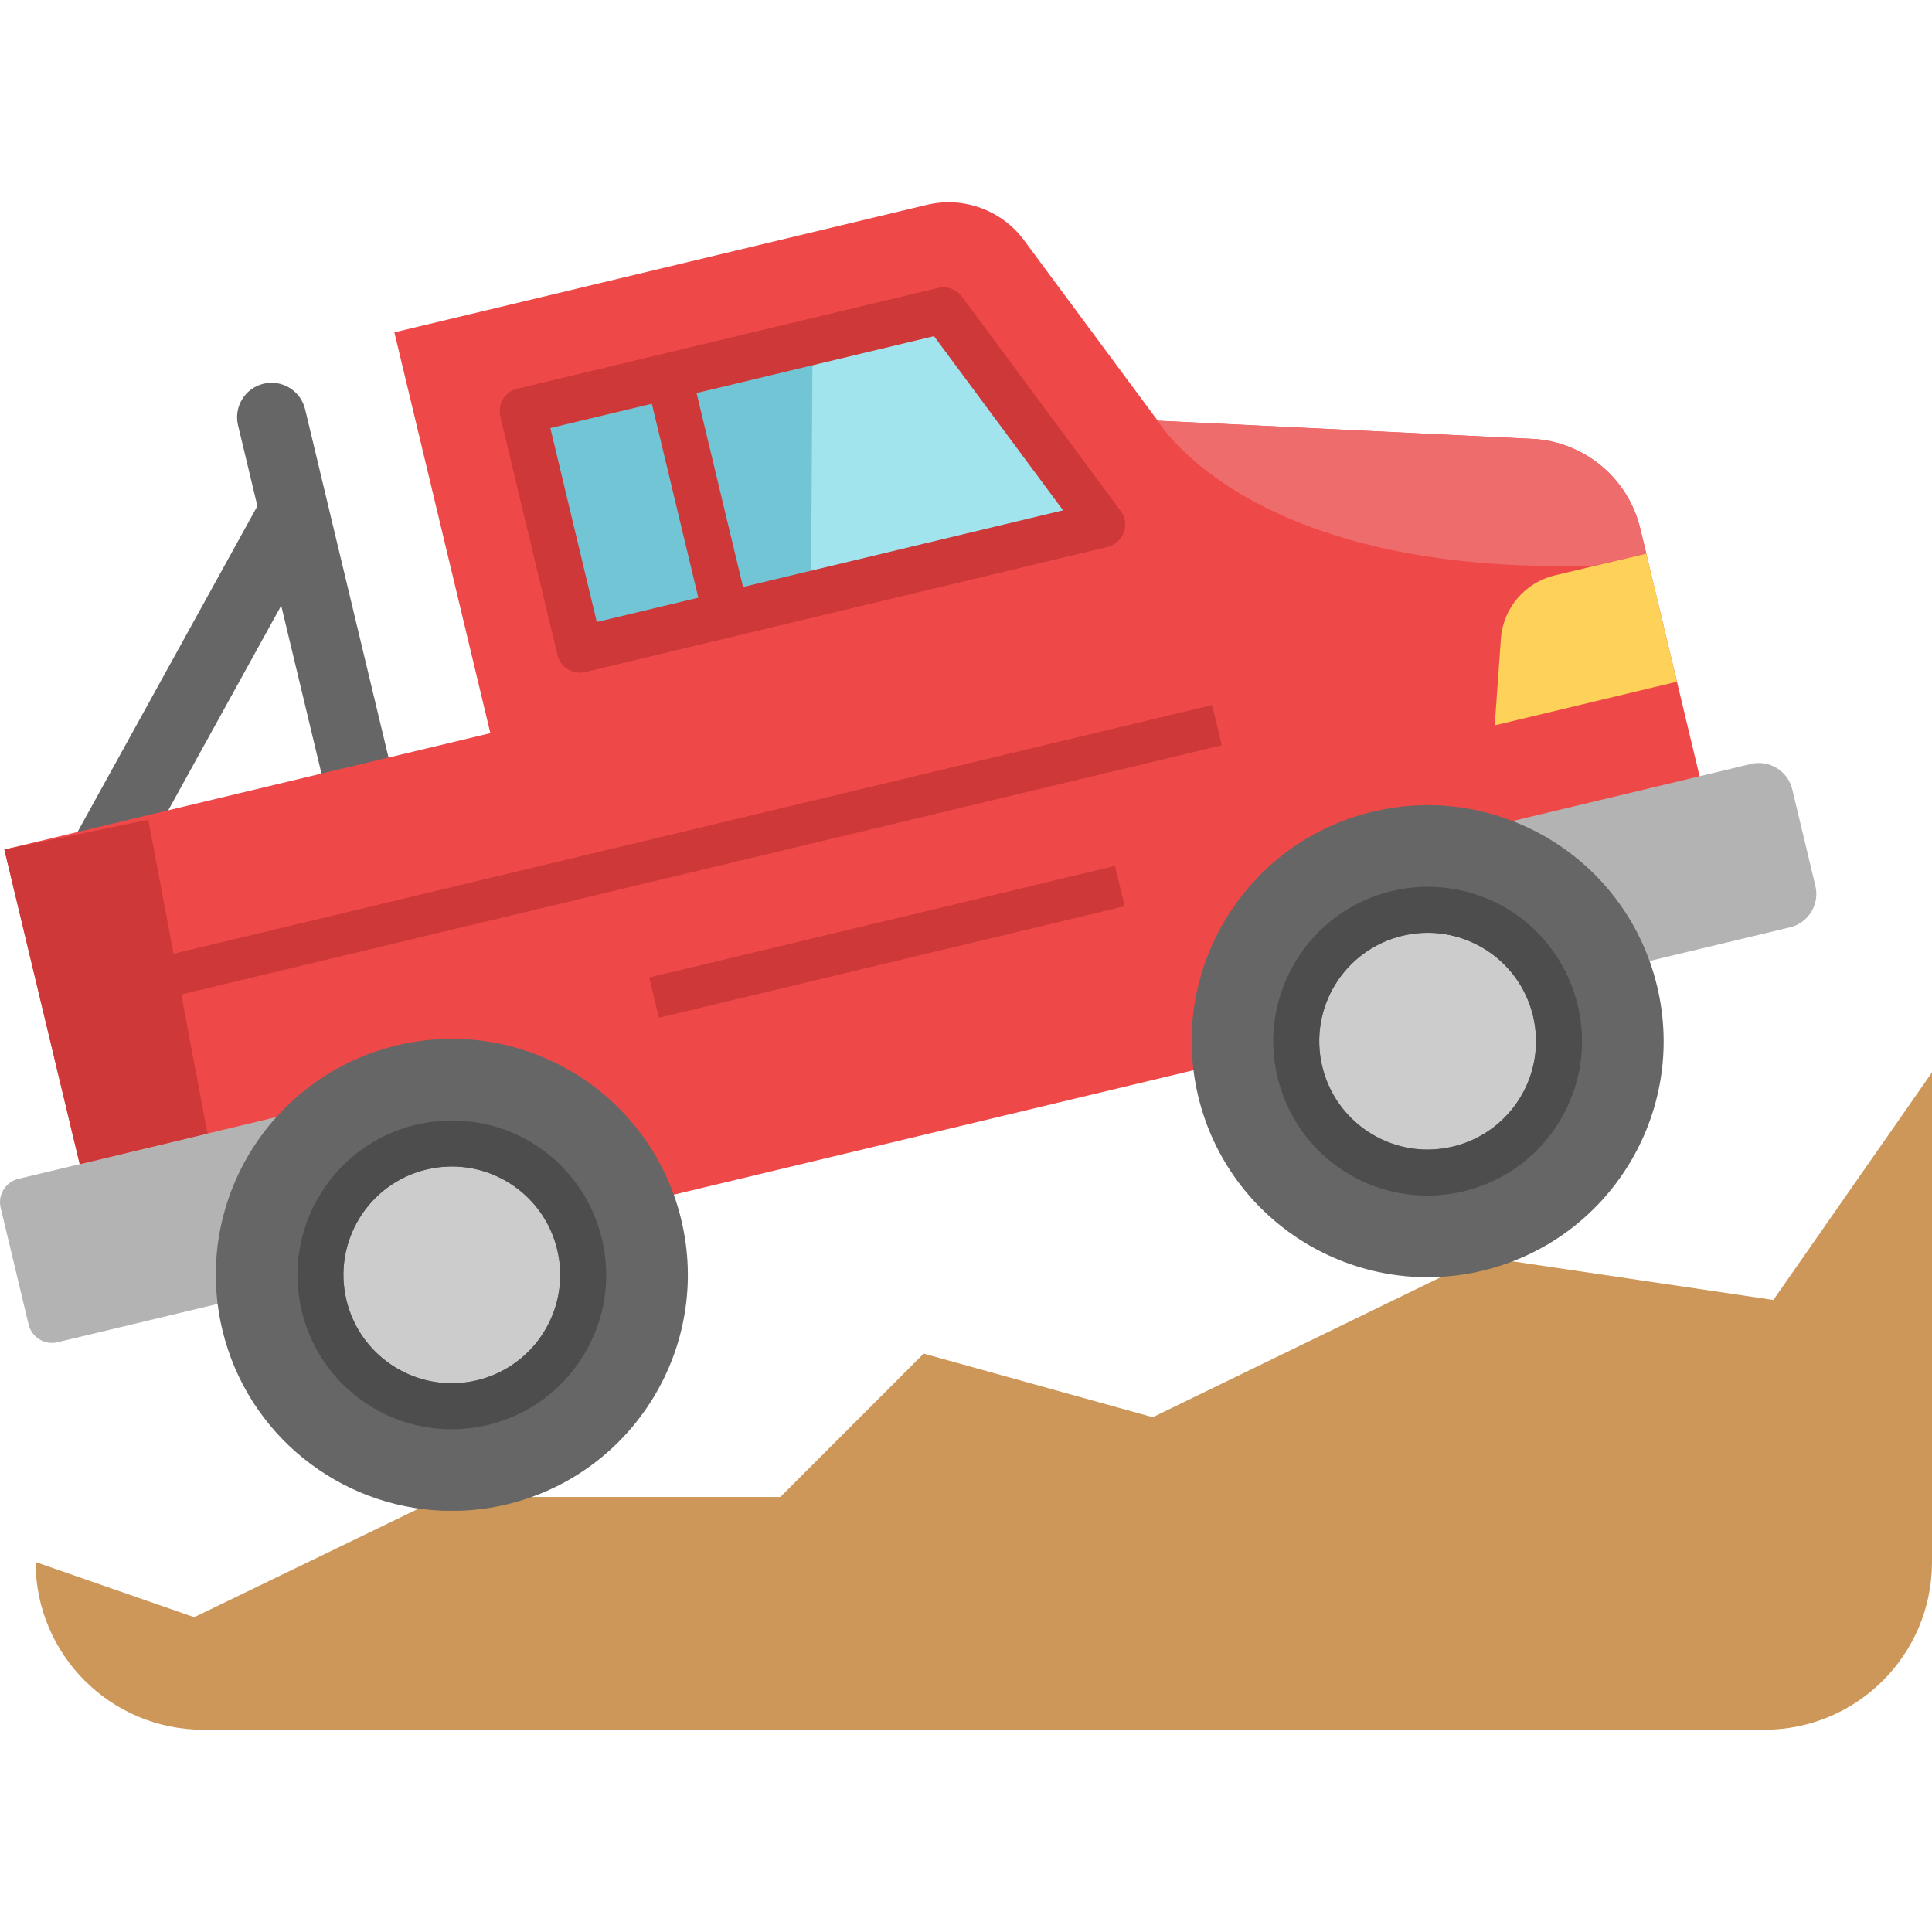
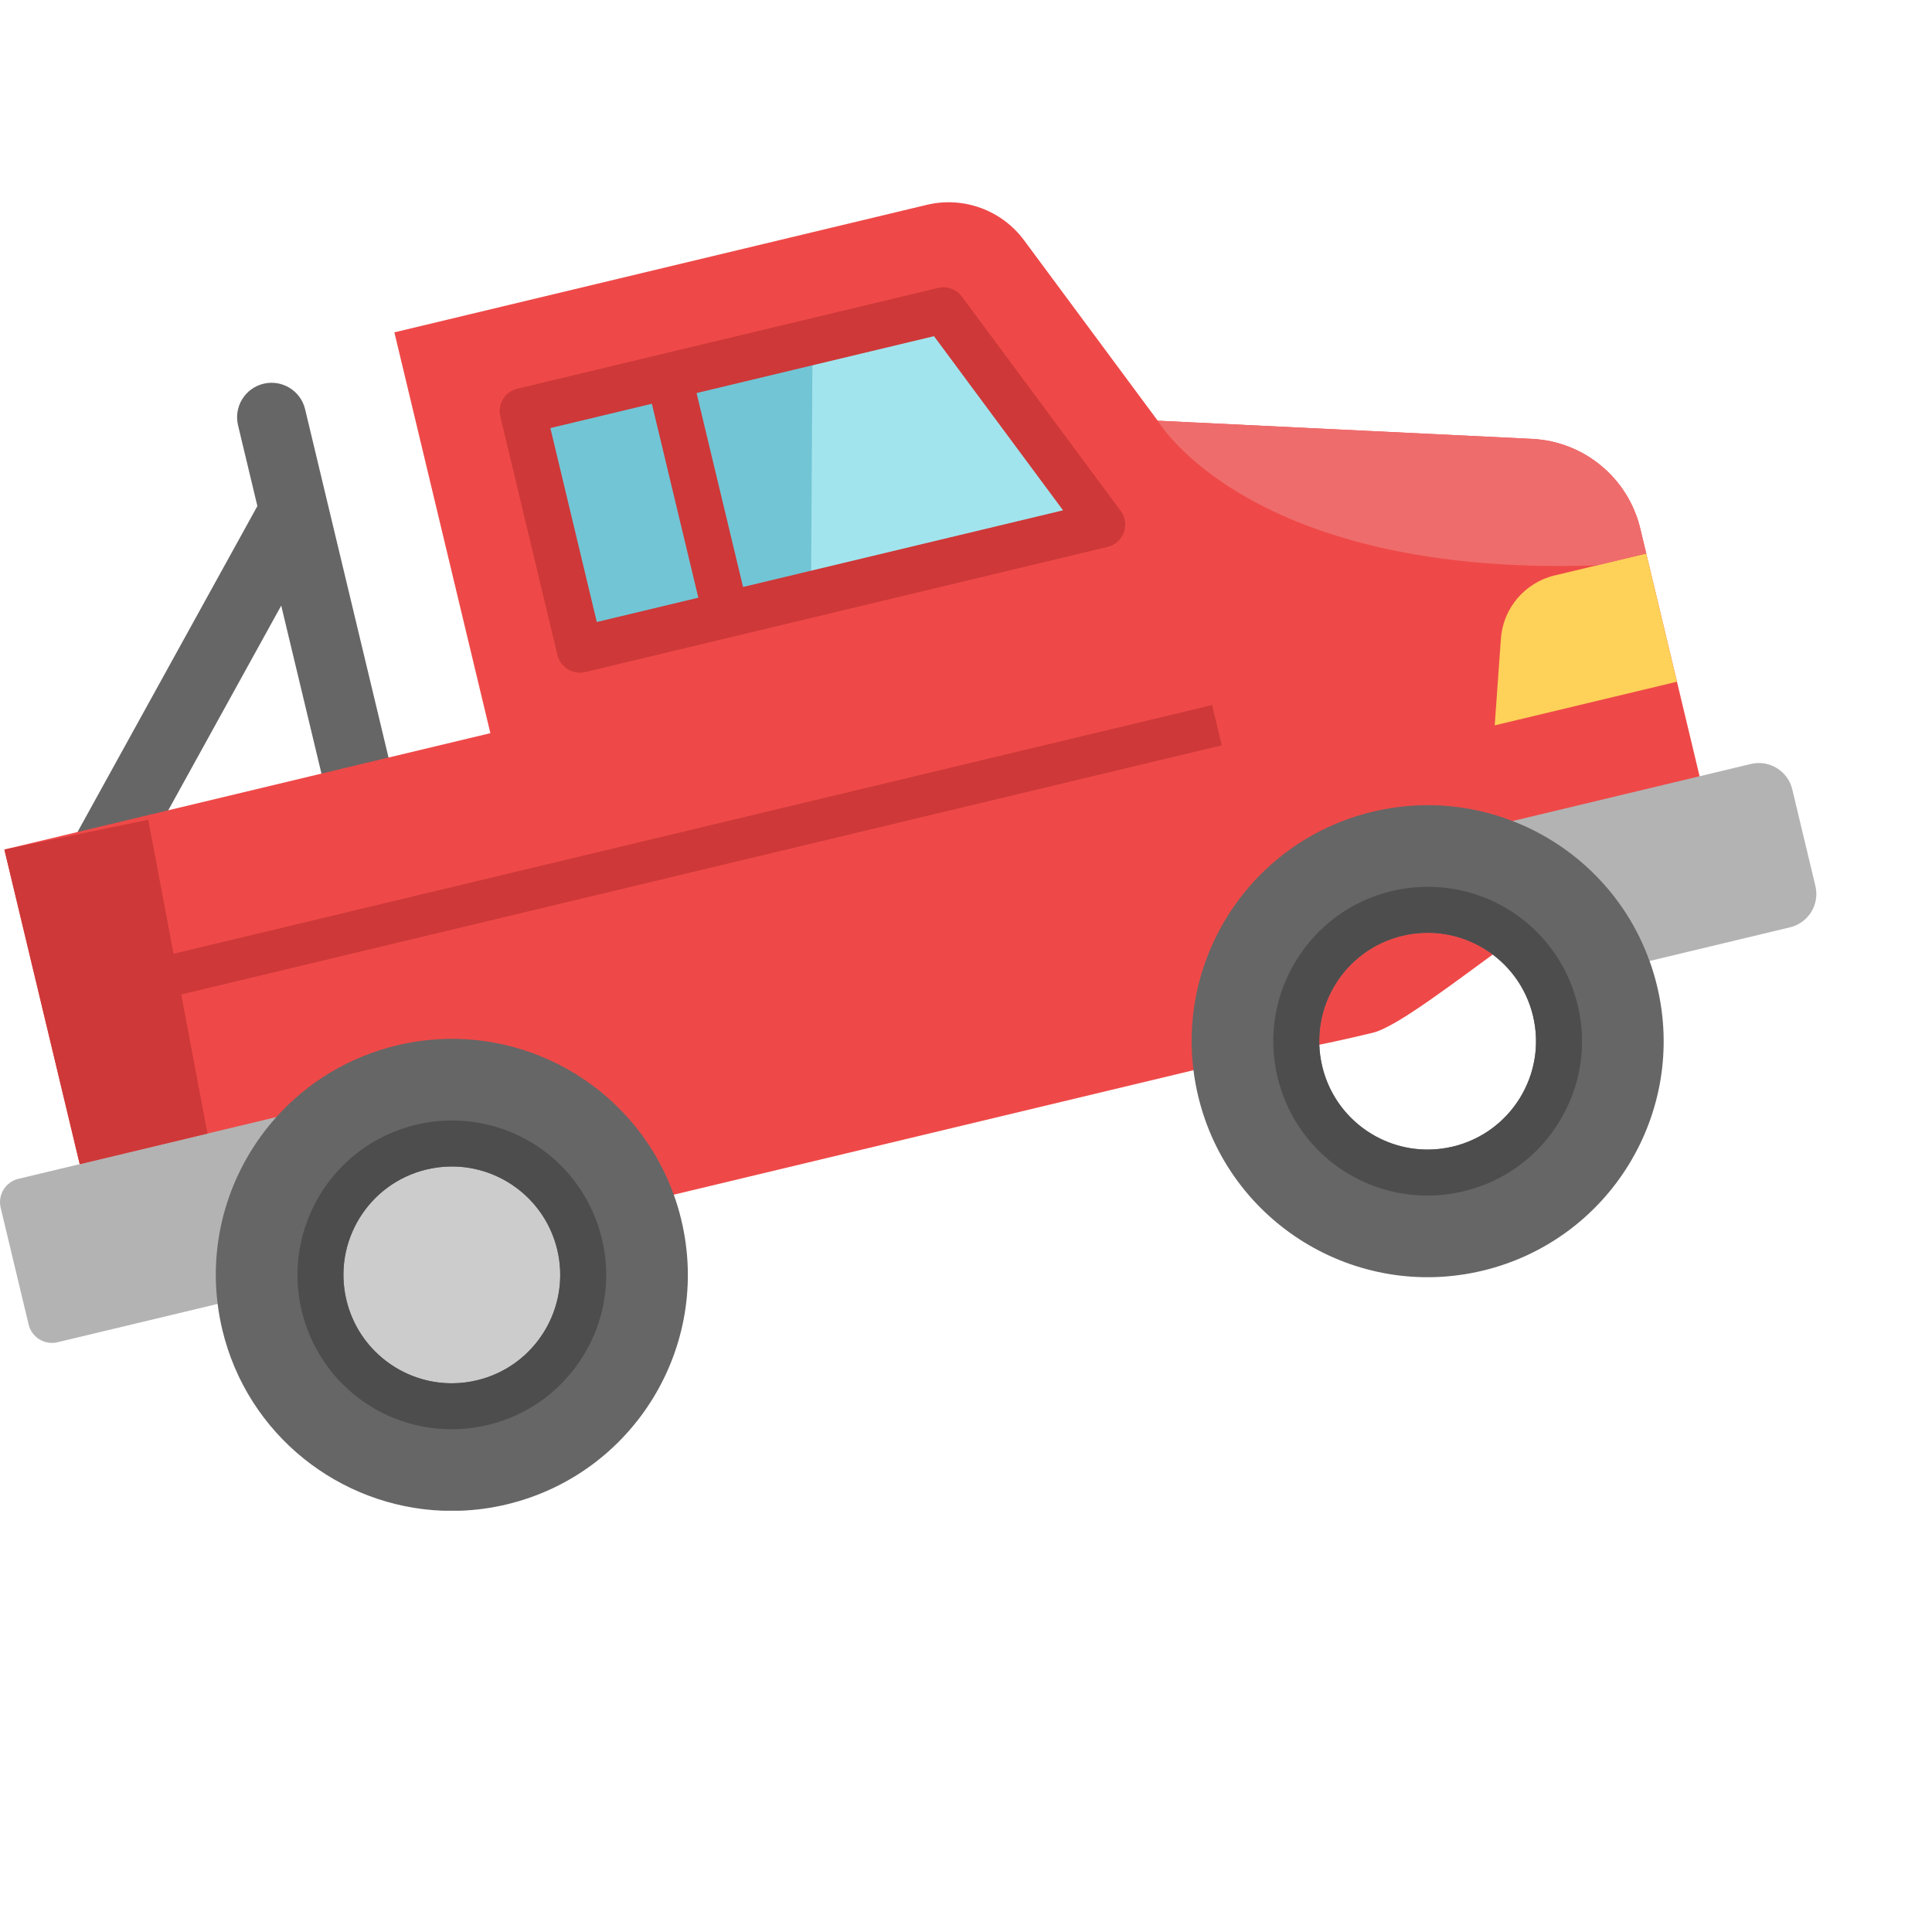
<svg xmlns="http://www.w3.org/2000/svg" version="1.1" id="Layer_1" x="0px" y="0px" viewBox="0 0 512 512" style="enable-background:new 0 0 512 512;" xml:space="preserve">
-   <path style="fill:#CC9758;" d="M512,413.958V284.197l-42.035,60.311L392.9,333.092l-87.409,42.486l-60.701-16.851l-37.978,37.978  h-84.789h-4.642h-0.049l-65.867,31.874L9.43,413.958l0,0c0,24.542,19.895,44.439,44.439,44.439h413.691  C492.104,458.397,512,438.501,512,413.958z" />
  <path style="fill:#666666;" d="M104.378,206.653l-17.573-73.347c0-0.001,0-0.002,0-0.004l-5.948-24.849  c-1.175-4.908-6.104-7.932-11.014-6.76c-4.908,1.175-7.934,6.107-6.76,11.014l5.125,21.406L20.596,220.39  c-2.438,4.418-0.833,9.978,3.586,12.416c1.4,0.772,2.913,1.139,4.407,1.139c3.22,0,6.343-1.706,8.009-4.725l37.928-68.73  l12.081,50.42c1.175,4.908,6.105,7.932,11.016,6.757C102.529,216.494,105.554,211.562,104.378,206.653z" />
  <path style="fill:#EE4948;" d="M444.414,180.664l-8.139-33.981l-1.584-6.592c-3.204-13.415-14.889-23.101-28.669-23.783  l-99.215-4.813L271.376,63.66c-5.946-8.005-16.083-11.697-25.782-9.37l-141.08,33.786l25.44,106.221l-39.355,9.418l-62.614,14.999  l-26.829,6.421l19.97,83.376l26.488,26.111c8.176-9.114,51.758,1.243,64.576-1.828c31.289-7.493,44.489-12.525,66.355-16.193h0.012  l137.729-32.982c21.176-6.104,16.193-2.425,47.494-9.918c12.805-3.07,60.47-47.067,71.898-42.644l14.731-25.343L444.414,180.664z   M192.411,162.9l-38.758,9.284l-15.145-63.248l38.745-9.284l72.763-17.423l42.084,56.79L192.411,162.9z" />
  <path style="fill:#FED159;" d="M444.414,180.664l-48.298,11.563l1.633-22.93c0.573-8.102,6.348-14.913,14.255-16.802l24.271-5.812  L444.414,180.664z" />
  <g>
    <polygon style="fill:#72C5D5;" points="177.254,99.652 192.411,162.9 153.653,172.184 138.508,108.936  " />
    <polygon style="fill:#72C5D5;" points="292.101,139.019 214.927,157.502 192.411,162.9 177.254,99.652 215.341,90.526    250.017,82.229  " />
  </g>
  <g>
-     <path style="fill:#CCCCCC;" d="M411.004,268.093c4.333,18.042-6.798,36.184-24.84,40.502c-18.042,4.318-36.17-6.812-40.488-24.854   c-4.333-18.042,6.798-36.17,24.84-40.488C388.559,238.936,406.686,250.052,411.004,268.093z" />
    <path style="fill:#CCCCCC;" d="M154.054,329.632c4.535,18.95-7.155,38.005-26.104,42.54s-37.99-7.155-42.525-26.104   c-4.535-18.95,7.14-37.99,26.09-42.525S149.503,310.682,154.054,329.632z" />
  </g>
  <g>
    <path style="fill:#B3B3B3;" d="M21.127,308.512l52.111-12.477c31.578,17.273,17.847,39.732-15.559,49.516l-42.435,10.157   c-3.413,0.816-6.841-1.288-7.659-4.701l-7.409-30.944c-0.818-3.413,1.287-6.841,4.699-7.659L21.127,308.512z" />
    <path style="fill:#B3B3B3;" d="M474.972,209.191l6.129,25.59c1.171,4.888-1.842,9.8-6.73,10.971l-37.219,8.919h-0.012   c-30.875,14.56-39.207-14.689-36.296-37.088l49.565-11.867L464,202.46C468.89,201.289,473.801,204.304,474.972,209.191z" />
  </g>
  <polygon style="fill:#A2E4ED;" points="292.101,139.019 214.927,157.502 215.341,90.526 250.017,82.229 " />
  <g>
    <path style="fill:#666666;" d="M180.556,323.291c8.042,33.592-12.671,67.341-46.251,75.383c-4.106,0.987-8.212,1.535-12.282,1.681   h-4.642h-0.049c-27.317-1.036-51.734-20.055-58.411-47.932c-0.548-2.291-0.963-4.593-1.243-6.872   c-2.315-18.435,3.753-36.37,15.559-49.516c8.176-9.114,19.117-15.925,31.935-18.995c31.289-7.493,62.724,9.967,73.373,39.562h0.012   C179.337,318.758,180.007,321,180.556,323.291z M126.422,365.789c15.425-3.692,24.941-19.202,21.249-34.627   c-3.704-15.425-19.202-24.929-34.627-21.237c-15.425,3.692-24.929,19.19-21.237,34.615   C95.499,359.965,110.997,369.481,126.422,365.789z" />
    <path style="fill:#666666;" d="M439.151,261.359c8.054,33.592-12.659,67.341-46.251,75.383   c-33.579,8.042-67.329-12.671-75.371-46.251c-0.548-2.291-0.963-4.581-1.243-6.872c-3.923-31.203,16.193-61.018,47.494-68.511   c12.805-3.07,25.635-1.949,37.064,2.473c16.473,6.36,30.022,19.604,36.296,37.088h0.012   C437.932,256.827,438.603,259.069,439.151,261.359z M385.029,303.857c15.425-3.692,24.941-19.202,21.237-34.627   c-3.692-15.425-19.19-24.929-34.615-21.237c-15.425,3.692-24.941,19.19-21.237,34.615   C354.106,298.033,369.604,307.549,385.029,303.857z" />
  </g>
  <polygon style="fill:#CE3838;" points="39.29,217.248 54.99,300.404 21.127,308.512 1.157,225.136 " />
  <path style="fill:#EF6C6C;" d="M436.275,146.683l-13.122,3.143c-0.012,0-0.012,0-0.024,0  c-92.148,3.156-116.322-38.331-116.322-38.331l99.215,4.813c13.78,0.682,25.465,10.369,28.669,23.783L436.275,146.683z" />
  <g>
    <path style="fill:#4D4D4D;" d="M119.756,309.128c12.98,0,24.751,8.855,27.915,22.033c3.692,15.425-5.824,30.935-21.249,34.627   c-2.247,0.537-4.493,0.796-6.706,0.796c-12.982,0-24.754-8.865-27.909-22.045c-3.692-15.425,5.812-30.923,21.237-34.615   C115.292,309.386,117.542,309.128,119.756,309.128 M119.756,296.944c-3.202,0-6.414,0.38-9.549,1.131   c-21.93,5.249-35.501,27.364-30.251,49.3c4.424,18.483,20.773,31.392,39.758,31.392c3.2,0,6.41-0.38,9.543-1.129   c10.626-2.543,19.626-9.075,25.343-18.391c5.716-9.315,7.463-20.296,4.92-30.922C155.082,309.846,138.733,296.944,119.756,296.944   L119.756,296.944z" />
    <path style="fill:#4D4D4D;" d="M378.352,247.198c12.98,0,24.751,8.855,27.915,22.032c3.692,15.425-5.824,30.935-21.249,34.627   c-2.247,0.537-4.493,0.796-6.706,0.796c-12.982,0-24.754-8.865-27.909-22.045c-3.692-15.425,5.812-30.923,21.237-34.615   C373.888,247.455,376.137,247.198,378.352,247.198 M378.352,235.014c-3.202,0-6.414,0.38-9.549,1.131   c-21.93,5.249-35.501,27.364-30.251,49.301c4.424,18.483,20.773,31.392,39.758,31.392c3.2,0,6.41-0.38,9.543-1.129   c10.626-2.543,19.626-9.075,25.343-18.391c5.716-9.315,7.463-20.296,4.92-30.922C413.679,247.914,397.328,235.014,378.352,235.014   L378.352,235.014z" />
  </g>
  <g>
    <path style="fill:#CE3838;" d="M296.995,135.392l-42.084-56.79c-1.454-1.962-3.935-2.864-6.314-2.298l-72.721,17.417   c-0.015,0.004-0.029,0.002-0.044,0.006c-0.015,0.004-0.027,0.011-0.041,0.015l-38.704,9.27c-3.271,0.783-5.288,4.072-4.504,7.343   l15.145,63.248c0.376,1.572,1.361,2.929,2.739,3.773c0.966,0.593,2.07,0.899,3.186,0.899c0.474,0,0.95-0.055,1.419-0.168   l38.756-9.284c0.001,0,0.001,0,0.002,0h0.001l99.689-23.881c1.988-0.476,3.605-1.919,4.306-3.842   C298.526,139.18,298.214,137.034,296.995,135.392z M145.852,113.441l26.898-6.442l12.317,51.396l-26.907,6.445L145.852,113.441z    M196.915,155.556l-12.317-51.395l62.921-15.071l34.2,46.151L196.915,155.556z" />
    <rect x="173.799" y="79.467" transform="matrix(-0.233 -0.973 0.973 -0.233 0.702 453.684)" style="fill:#CE3838;" width="10.966" height="294.197" />
-     <rect x="229.468" y="186.319" transform="matrix(-0.233 -0.973 0.973 -0.233 46.795 536.399)" style="fill:#CE3838;" width="10.966" height="126.849" />
  </g>
  <g>
</g>
  <g>
</g>
  <g>
</g>
  <g>
</g>
  <g>
</g>
  <g>
</g>
  <g>
</g>
  <g>
</g>
  <g>
</g>
  <g>
</g>
  <g>
</g>
  <g>
</g>
  <g>
</g>
  <g>
</g>
  <g>
</g>
</svg>